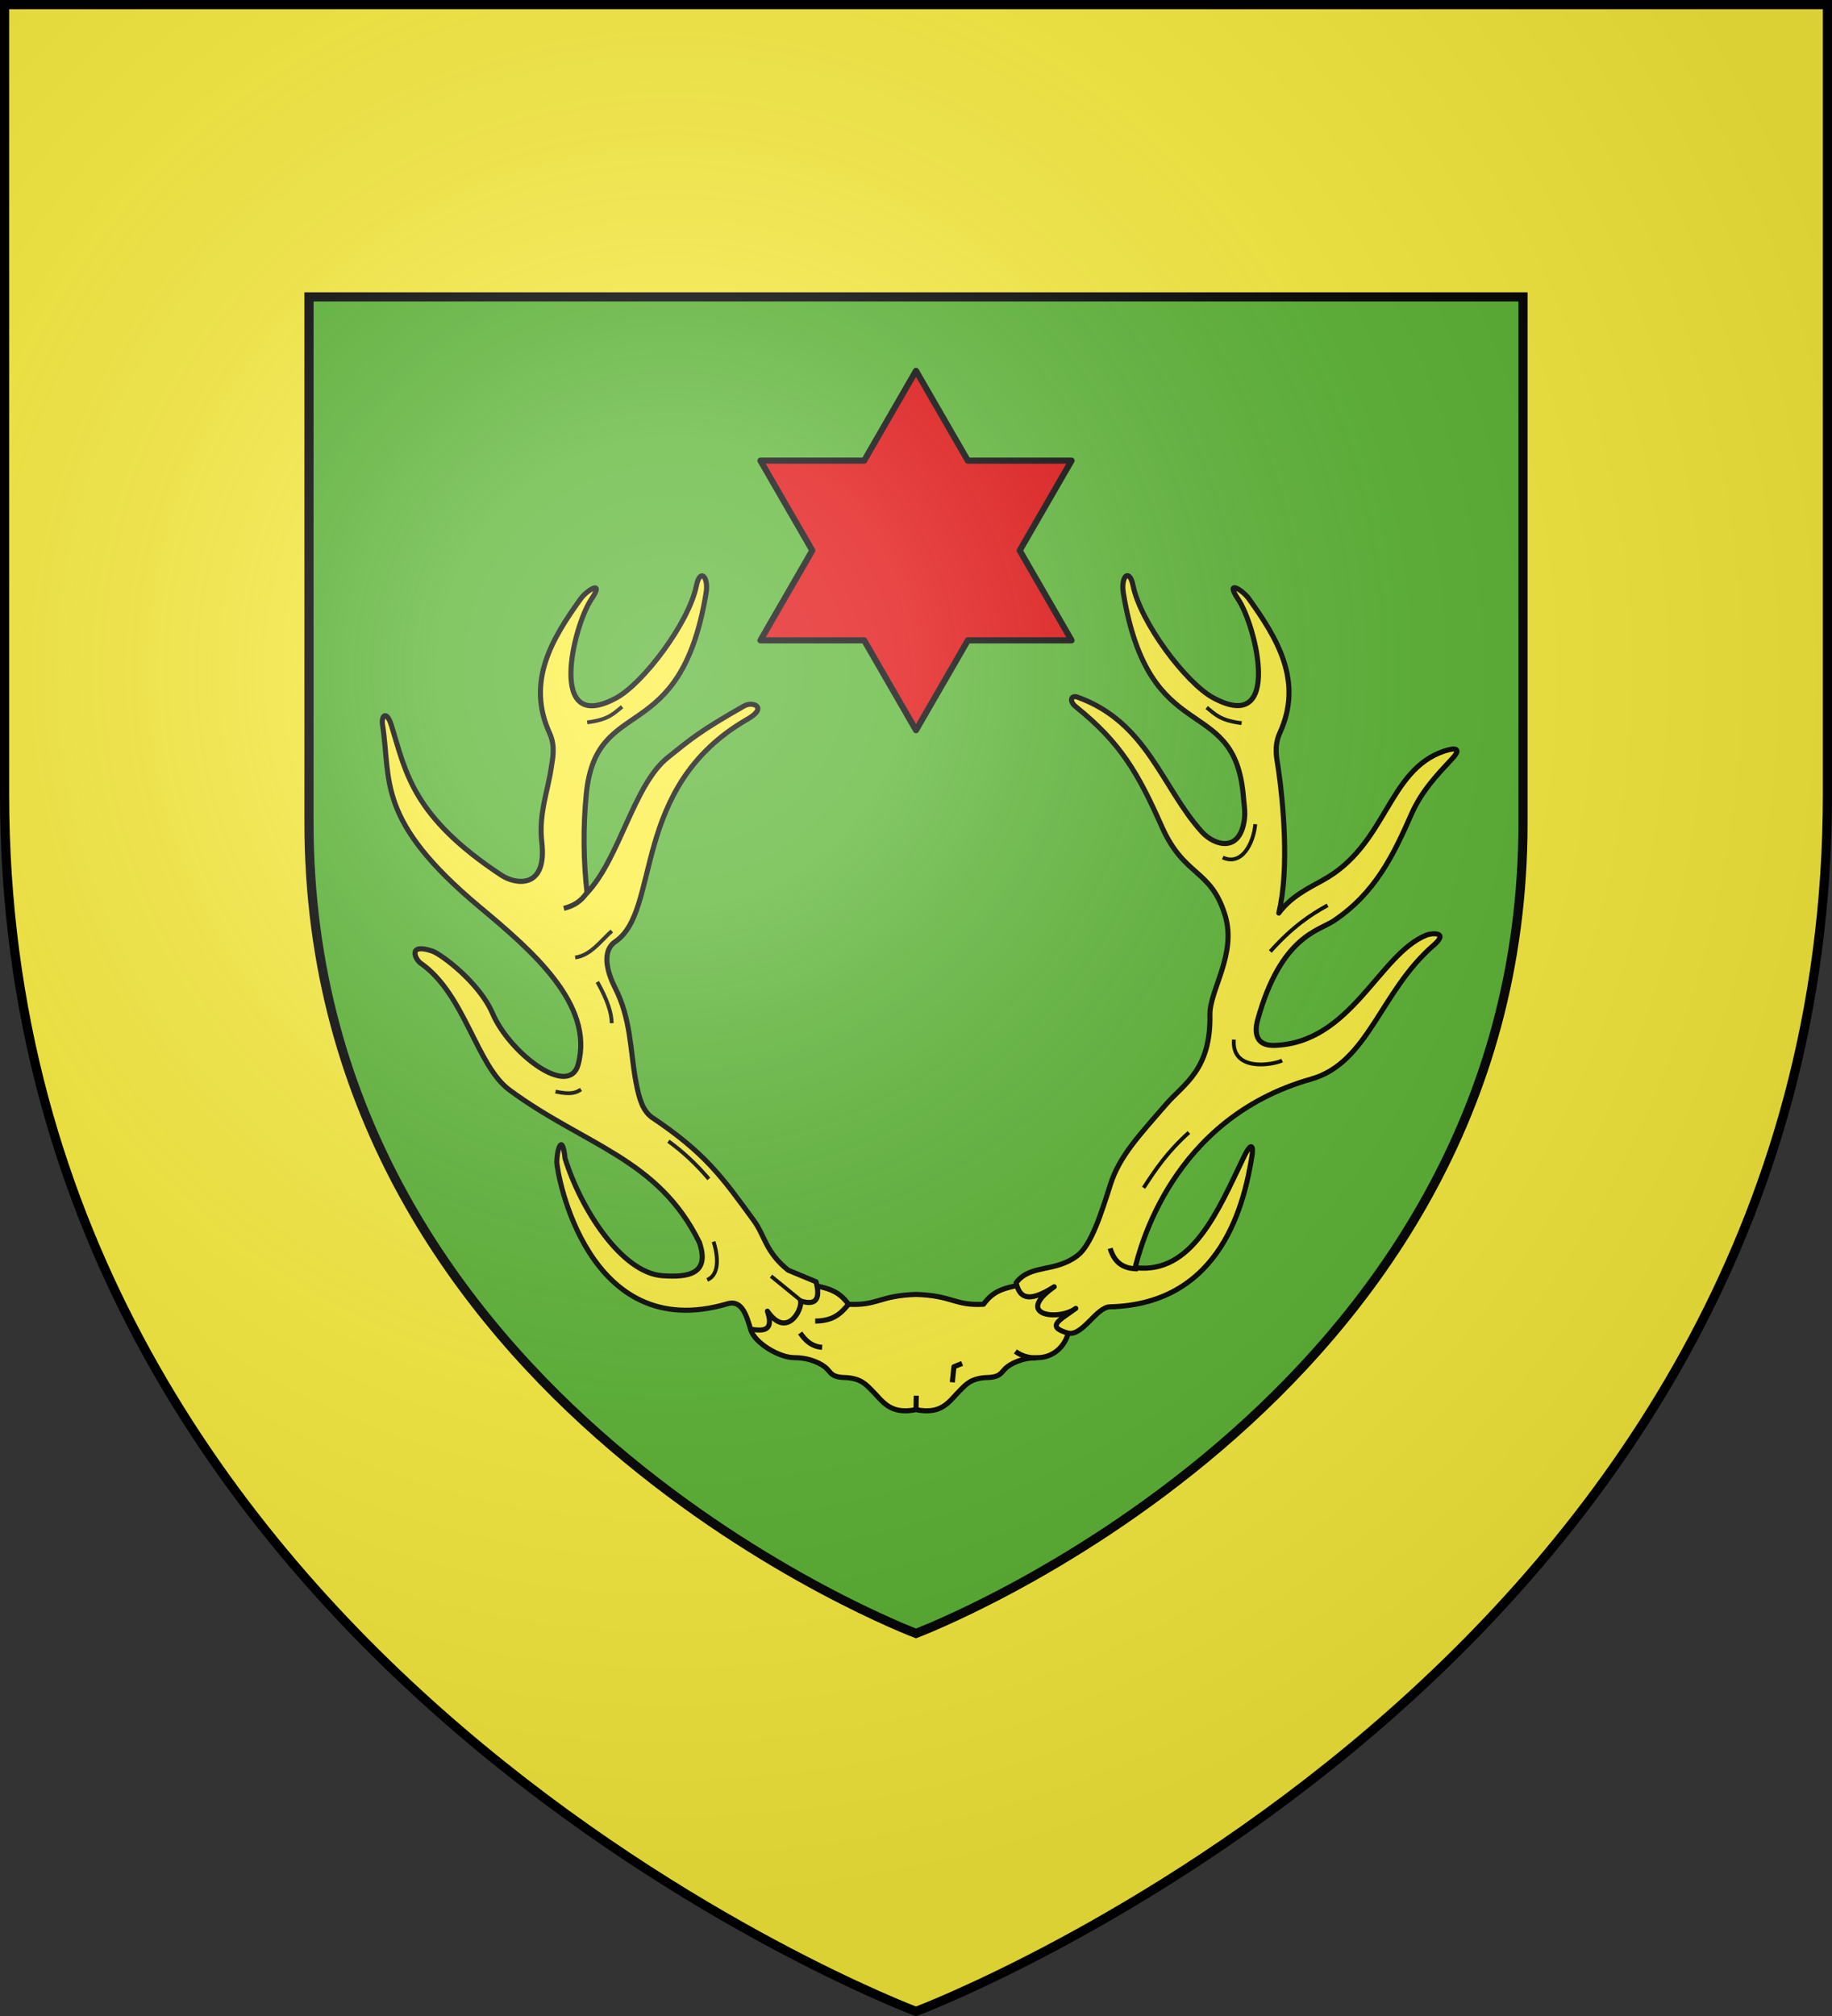
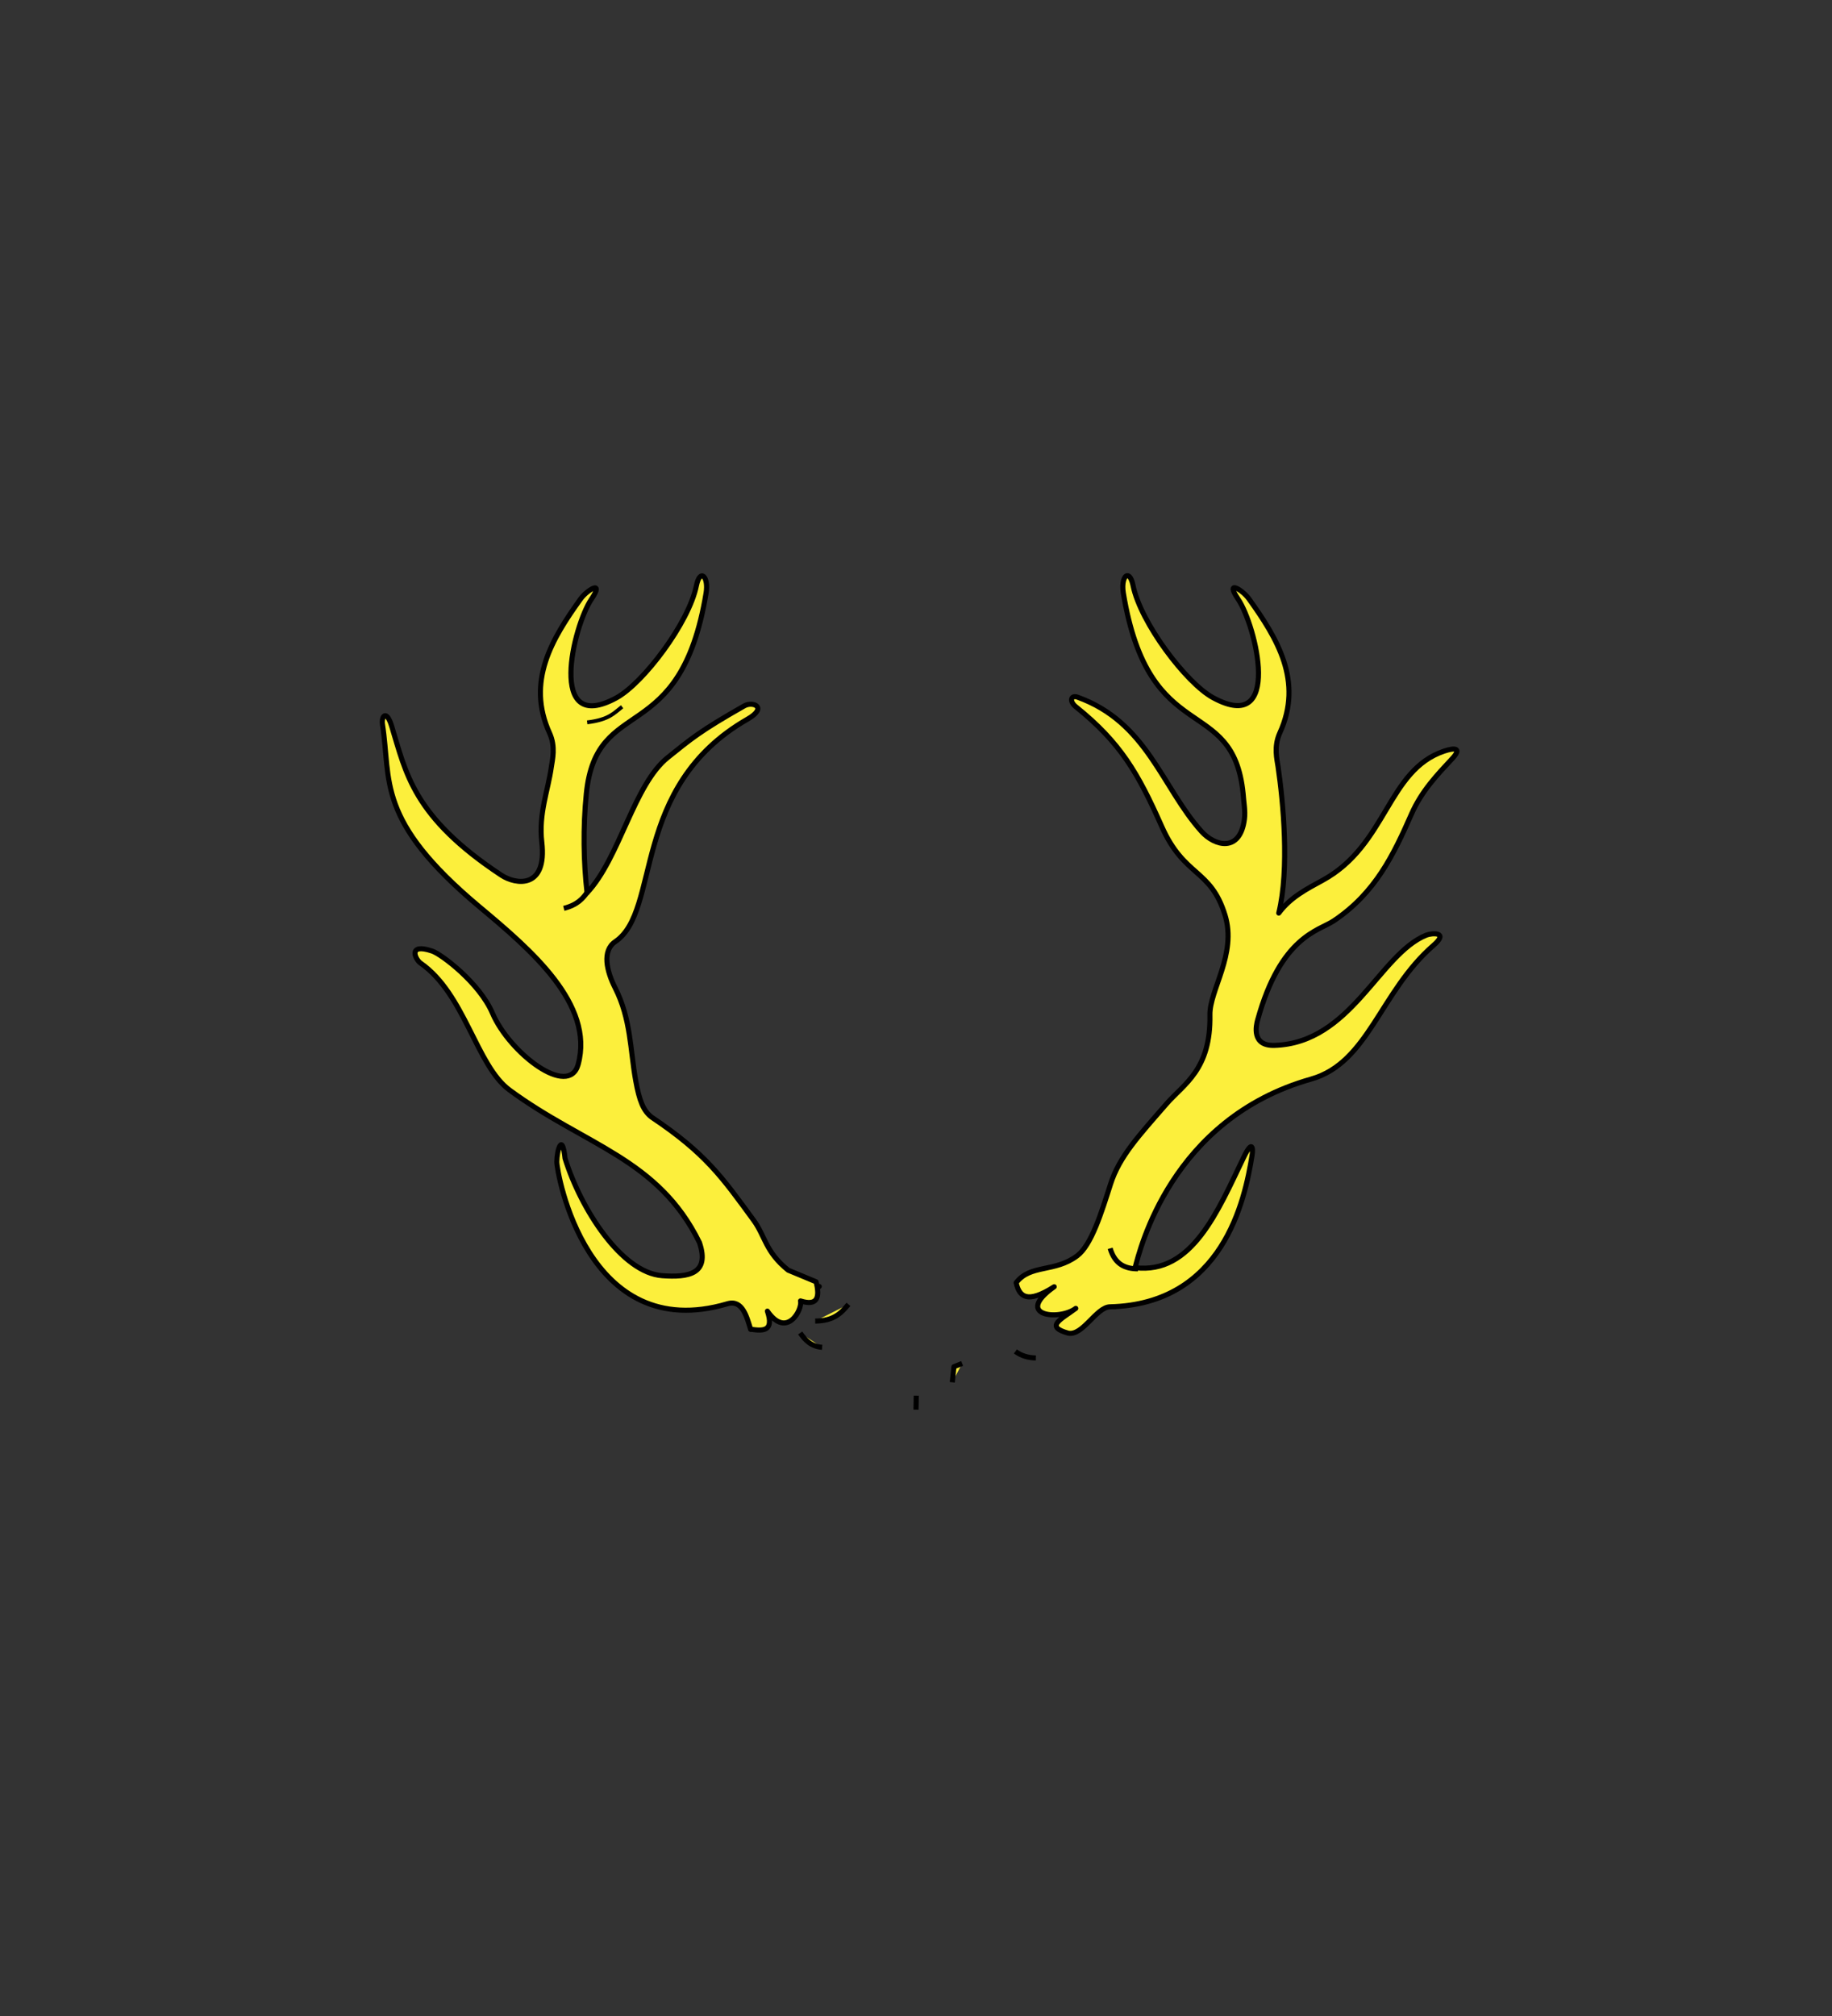
<svg xmlns="http://www.w3.org/2000/svg" xmlns:xlink="http://www.w3.org/1999/xlink" width="600" height="660" version="1.0">
  <rect width="100%" height="100%" fill="#333333" stroke="none" />
  <defs>
    <radialGradient id="a" cx="-80" cy="-80" r="405" gradientUnits="userSpaceOnUse">
      <stop offset="0" style="stop-color:#fff;stop-opacity:.31" />
      <stop offset=".19" style="stop-color:#fff;stop-opacity:.25" />
      <stop offset=".6" style="stop-color:#6b6b6b;stop-opacity:.125" />
      <stop offset="1" style="stop-color:#000;stop-opacity:.125" />
    </radialGradient>
-     <path id="b" d="M-298.5-298.5h597V-40C298.5 246.31 0 358.5 0 358.5S-298.5 246.31-298.5-40v-258.5z" />
  </defs>
  <g transform="translate(300 300)">
    <use xlink:href="#b" width="600" height="660" style="fill:#fcef3c" />
    <use xlink:href="#b" width="600" height="660" style="fill:#5ab532;stroke:#000;stroke-width:4.505;stroke-opacity:1" transform="matrix(.666 0 0 .666 0 -4.01)" />
  </g>
-   <path d="m0-178.598-16.982 29.41h-33.965l16.983 29.412-16.983 29.412h33.965L0-60.953l16.982-29.411h33.965l-16.983-29.412 16.983-29.411H16.982L0-178.598z" style="fill:#e20909;fill-opacity:1;stroke:#000;stroke-width:1.998;stroke-linecap:butt;stroke-linejoin:round;stroke-miterlimit:4;stroke-dasharray:none;stroke-opacity:1" transform="translate(300 300)" />
-   <path d="m-47.578 177.953-33.75 21.016c1.586 6.379 13.719 13.978 21.562 13.984 8.03.007 13.538 3.28 15.391 4.922 2.74 2.427 2.48 4.616 9.375 4.844 8.145.268 10.854 3.954 13.281 6.328 5.233 5.117 8.698 12.102 21.719 9.453 13.02 2.65 16.408-4.336 21.64-9.453 2.428-2.374 5.137-6.06 13.282-6.328 6.895-.228 6.713-2.417 9.453-4.844 1.853-1.642 7.36-4.915 15.39-4.922 7.844-.006 13.477-5.673 15.063-12.052 1.011-13.29 13.162-32.806-27.25-22.948-4.922 1.216-9.876 2.458-14.375 8.75-14.496.724-15.072-4.265-33.203-4.844-18.13.58-18.707 5.568-33.203 4.844-4.5-6.292-9.453-7.534-14.375-8.75z" style="opacity:1;fill:#fcef3c;fill-opacity:1;fill-rule:nonzero;stroke:#000;stroke-width:2.5;stroke-linecap:butt;stroke-linejoin:round;stroke-miterlimit:4;stroke-dasharray:none;stroke-dashoffset:0;stroke-opacity:1" transform="matrix(.666 0 0 .666 300 302.65)" />
+   <path d="m-47.578 177.953-33.75 21.016z" style="opacity:1;fill:#fcef3c;fill-opacity:1;fill-rule:nonzero;stroke:#000;stroke-width:2.5;stroke-linecap:butt;stroke-linejoin:round;stroke-miterlimit:4;stroke-dasharray:none;stroke-dashoffset:0;stroke-opacity:1" transform="matrix(.666 0 0 .666 300 302.65)" />
  <path d="M-56.96 200.808c2.502 3.621 5.51 6.66 10.8 7.065M-49.571 194.961c9.377-.076 12.899-4.125 16.352-8.222M17.853 225.052l.806-7.654 4.029-1.611M58.945 213.1c-3.685-.09-7.102-.986-10.072-3.222M0 238.5l.127-6.868" style="opacity:1;fill:#fcef3c;fill-opacity:1;fill-rule:nonzero;stroke:#000;stroke-width:2.5;stroke-linecap:butt;stroke-linejoin:round;stroke-miterlimit:4;stroke-dasharray:none;stroke-dashoffset:0;stroke-opacity:1" transform="matrix(.666 0 0 .666 300 302.65)" />
  <path d="M-47.56 177.977c1.428 7.788-.168 12.089-8.297 8.85.784 4.152-8.025 18.379-16.594 3.872 2.66 10.245-2.822 9.635-8.85 8.297-1.433-5.904-2.867-14.97-10.51-13.276-70.409 15.605-79.24-70.16-78.821-75.502.447-5.691 3.724-14.446 4.149-1.383 6.04 25.595 23.898 58.066 43.69 60.883 12.599 1.794 23.52.962 19.367-14.973-17.402-42.81-52.8-51.413-87.948-81.31-15.47-13.16-18.544-48.628-39.273-65.27-2.478-1.99-5.845-10.496 6.085-5.531 4.485 1.866 22.139 17.245 27.449 32.52 7.034 20.233 34.644 44.455 40.31 28.048 10.037-29.069-19.208-57.738-42.868-80.481-48.218-46.347-39.104-64.933-41.485-92.927-.343-4.024 2.436-7.467 4.425 1.107 5.46 23.544 7.316 45.213 48.675 76.885 6.91 5.292 22.066 8.385 21.016-14.808-.64-14.127 4.848-25.053 7.277-36.59.733-3.477 2.865-9.679.277-16.594-9.773-26.11 4.45-46.217 19.83-64.76 3.444-4.152 12.595-8.83 5.254.553-9.68 12.374-26.705 65.433 8.85 49.23 13.753-6.268 38.202-34.349 43.145-52.272 2.36-8.56 6.423-4.148 4.483 4.003-18.053 75.842-57.175 45.071-65.604 94.178-2.839 16.537-3.717 33.433-3.043 48.676 17.24-15.949 26.541-51.357 44.25-63.61 12.028-8.322 16.446-11.746 39.273-22.679 4.339-2.078 11.731 1.49 1.107 6.638-60.173 29.15-48.785 90.843-72.46 104.542-6.942 4.016-5.237 14.206-1.66 22.678 6.703 15.879 5.22 30.628 6.914 46.187 1.078 9.896 2.675 15.117 6.638 18.53 25.174 19.548 32.37 31.64 46.438 54.013 5.117 8.14 4.66 15.895 15.236 25.638l13.275 6.638z" style="opacity:1;fill:#fcef3c;fill-opacity:1;fill-rule:nonzero;stroke:#000;stroke-width:2.5;stroke-linecap:butt;stroke-linejoin:round;stroke-miterlimit:4;stroke-dasharray:none;stroke-dashoffset:0;stroke-opacity:1" transform="rotate(-4 4428.972 -4011.33) scale(.666)" />
-   <path d="m-55.363 186.913-14.105-13.255M-100.907 173.318c7.343-2.506 5.561-14.198 4.418-18.524M-96.659 123.865c-5.71-7.79-11.907-14.359-18.523-19.883M-168.883 75.772c7.999 2.286 10.336 1.088 12.575-.17M-154.608 10.684c7.659-.48 12.868-7.085 18.863-11.725M-138.974 44.163c.403-5.093-1.48-12.015-5.608-20.733" style="opacity:1;fill:#fcef3c;fill-opacity:1;fill-rule:nonzero;stroke:#000;stroke-width:1.875;stroke-linecap:butt;stroke-linejoin:round;stroke-miterlimit:4;stroke-dasharray:none;stroke-dashoffset:0;stroke-opacity:1" transform="rotate(-4 4428.972 -4011.33) scale(.666)" />
  <path d="M-146.281-21.094c-2.519 3.06-5.273 6.025-12.236 7.307" style="opacity:1;fill:#fcef3c;fill-opacity:1;fill-rule:nonzero;stroke:#000;stroke-width:2.5;stroke-linecap:butt;stroke-linejoin:round;stroke-miterlimit:4;stroke-dasharray:none;stroke-dashoffset:0;stroke-opacity:1" transform="rotate(-4 4428.972 -4011.33) scale(.666)" />
  <path d="M-140.673-104.195c10.993-.559 13.58-3.744 17.674-6.458" style="opacity:1;fill:#fcef3c;fill-opacity:1;fill-rule:nonzero;stroke:#000;stroke-width:1.875;stroke-linecap:butt;stroke-linejoin:round;stroke-miterlimit:4;stroke-dasharray:none;stroke-dashoffset:0;stroke-opacity:1" transform="rotate(-4 4428.972 -4011.33) scale(.666)" />
  <path d="M80.938 180.638c4.093 4.227 12.913 5.884 16.377 5.593" style="opacity:1;fill:#fcef3c;fill-opacity:1;fill-rule:nonzero;stroke:#000;stroke-width:2.5;stroke-linecap:butt;stroke-linejoin:round;stroke-miterlimit:4;stroke-dasharray:none;stroke-dashoffset:0;stroke-opacity:1" transform="rotate(4 -4133.633 4580.56) scale(.666)" />
  <path d="M77.797-172.578c-1.467.271-2.433 3.817-1.28 8.657 18.052 75.841 57.195 45.049 65.624 94.156.631 4.558 1.758 8.443 1.531 12.5-.937 16.77-13.644 14.354-20.656 7.562-20.99-20.33-30.375-51.71-65.406-61.593-3.35-.945-4.027 2.312-.469 4.78 23.186 16.087 32.768 30.39 46.219 55.75 12.83 24.192 25.423 18.813 34.094 41.313 7.22 18.736-5.072 37.306-4 49.407 2.401 26.95-10.435 34.748-18.25 45.125-12.402 16.465-21.29 27.354-24.688 41.25-3.484 14.25-7.258 30.565-13.937 36.343-10.497 9.08-22.676 5.623-29 15.282 1.98 6.582 5.925 10.244 18.812.656-19.037 15.61 3.502 16.674 11.313 9.875-6.966 5.997-14.677 9.964-2.875 12.406 7.213 1.003 12.895-13.712 19.593-14.344 55.126-5.196 62.534-56.451 64.532-79.343.278-3.187-.357-7.828-4.032 1.406-10.812 27.17-21.382 59.367-49.5 57.875 1.66-8.713 12.417-74.23 79.844-98.5 27.654-9.954 30.864-45.291 55.469-69.781 7.405-7.371-1.43-5.957-3.844-4.782-22.559 10.985-33.16 55.516-70.75 59.282-11.385 1.14-9.638-9.294-9.094-11.97 8.528-41.891 26.866-45.67 33.938-51.155 19.505-15.132 27.095-34.557 34.437-54.97 4.234-11.768 11.198-20.064 18.157-28.687 4.637-5.746.457-5.32-4.282-3.343-27.235 11.363-24.766 47.914-55 67.406-7.51 4.842-15.23 9.36-20.562 17.687 3.777-22.075-1.629-54.648-5.375-71.781-.76-3.472-2.87-9.679-.281-16.594 9.773-26.11-4.433-46.208-19.813-64.75-3.444-4.152-12.59-8.82-5.25.563 9.68 12.373 26.68 65.422-8.875 49.219-13.752-6.268-38.183-34.359-43.125-52.282-.959-3.478-2.214-4.81-3.219-4.625z" style="opacity:1;fill:#fcef3c;fill-opacity:1;fill-rule:nonzero;stroke:#000;stroke-width:2.5;stroke-linecap:butt;stroke-linejoin:round;stroke-miterlimit:4;stroke-dasharray:none;stroke-dashoffset:0;stroke-opacity:1" transform="rotate(4 -4133.633 4580.56) scale(.666)" />
  <path d="M106.86 166.957c-6.105.413-11.408-1.257-14.343-9.083" style="opacity:1;fill:none;fill-opacity:1;fill-rule:nonzero;stroke:#000;stroke-width:2.5;stroke-linecap:butt;stroke-linejoin:round;stroke-miterlimit:4;stroke-dasharray:none;stroke-dashoffset:0;stroke-opacity:1" transform="rotate(4 -4133.633 4580.56) scale(.666)" />
-   <path d="M146.061 51.264c-.168 16.044 19.93 11.12 24.382 8.605M160.881 6.803c10.427-13.349 18.62-19.439 26.533-24.62M134.348-37.658c9.663 3.662 14.638-8.048 14.82-17.45M106.86 127.038c5.028-9.125 10.29-18.309 20.317-28.684" style="opacity:1;fill:none;fill-opacity:1;fill-rule:nonzero;stroke:#000;stroke-width:1.875;stroke-linecap:butt;stroke-linejoin:round;stroke-miterlimit:4;stroke-dasharray:none;stroke-dashoffset:0;stroke-opacity:1" transform="rotate(4 -4133.633 4580.56) scale(.666)" />
-   <path d="M139-104.195c-10.993-.559-13.58-3.744-17.673-6.458" style="opacity:1;fill:#fcef3c;fill-opacity:1;fill-rule:nonzero;stroke:#000;stroke-width:1.875;stroke-linecap:butt;stroke-linejoin:round;stroke-miterlimit:4;stroke-dasharray:none;stroke-dashoffset:0;stroke-opacity:1" transform="rotate(4 -4133.633 4580.56) scale(.666)" />
  <use xlink:href="#b" width="600" height="660" style="fill:url(#a)" transform="translate(300 300)" />
  <use xlink:href="#b" width="600" height="660" style="fill:none;stroke:#000;stroke-width:3" transform="translate(300 300)" />
</svg>